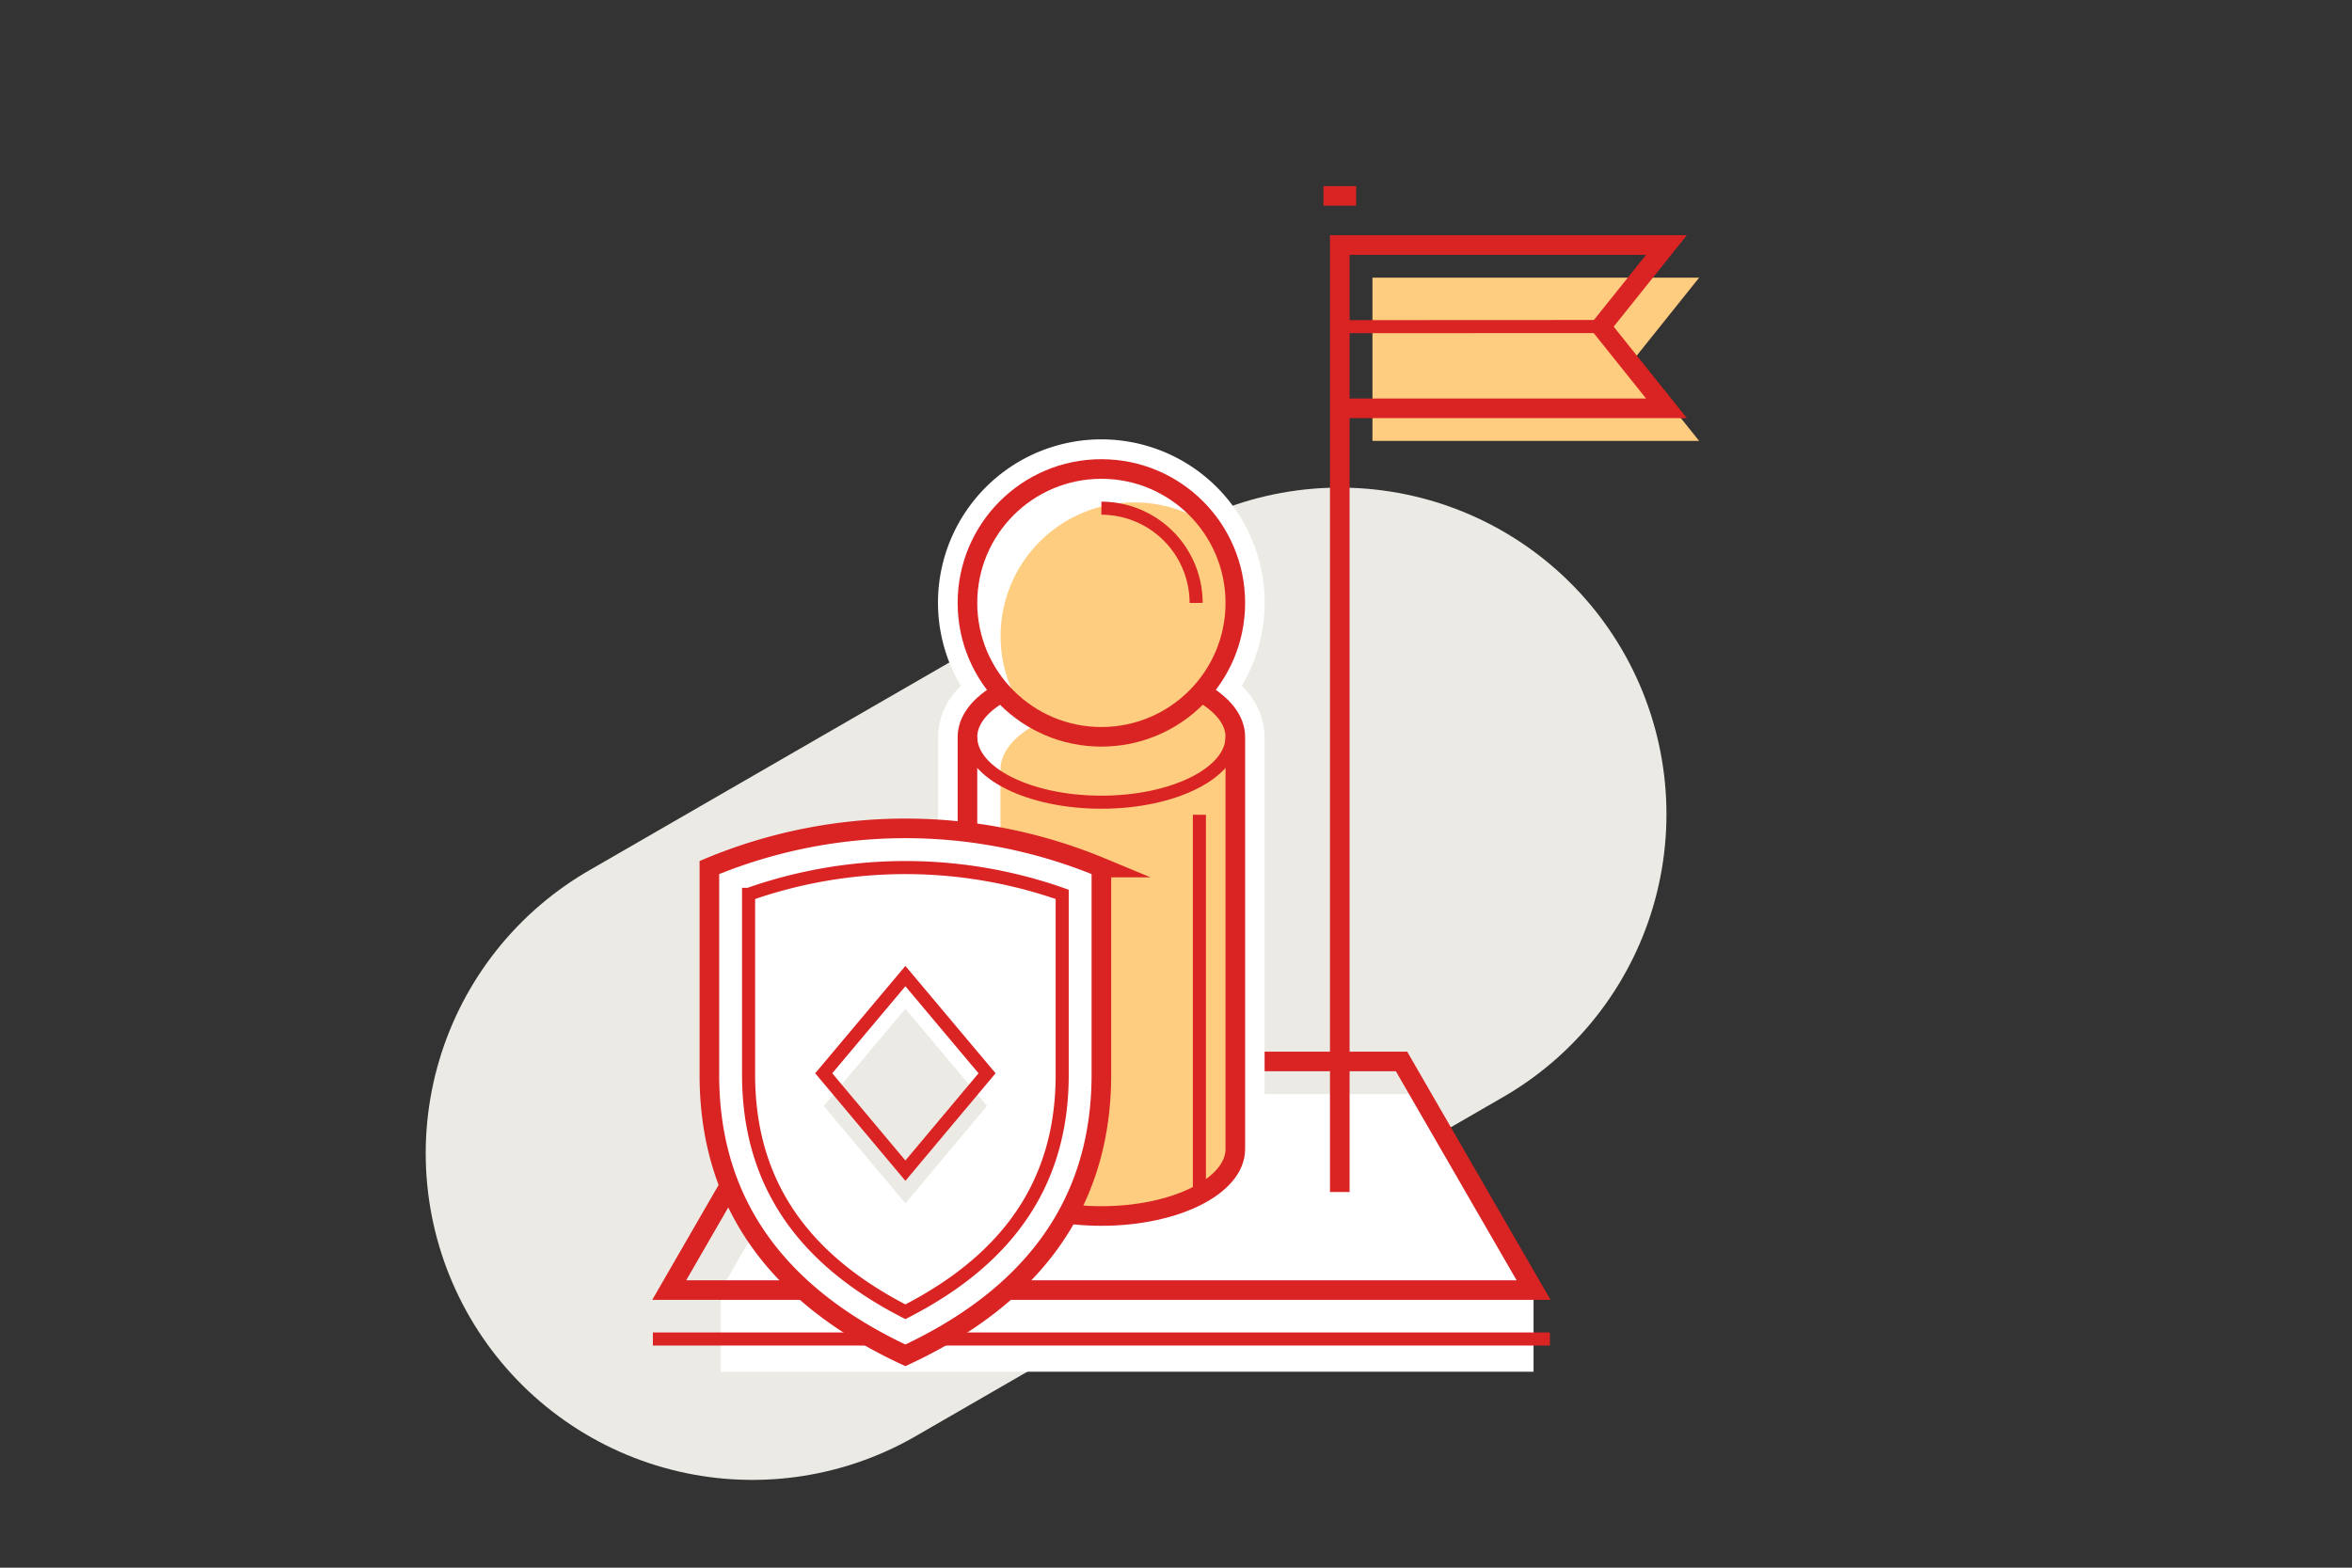
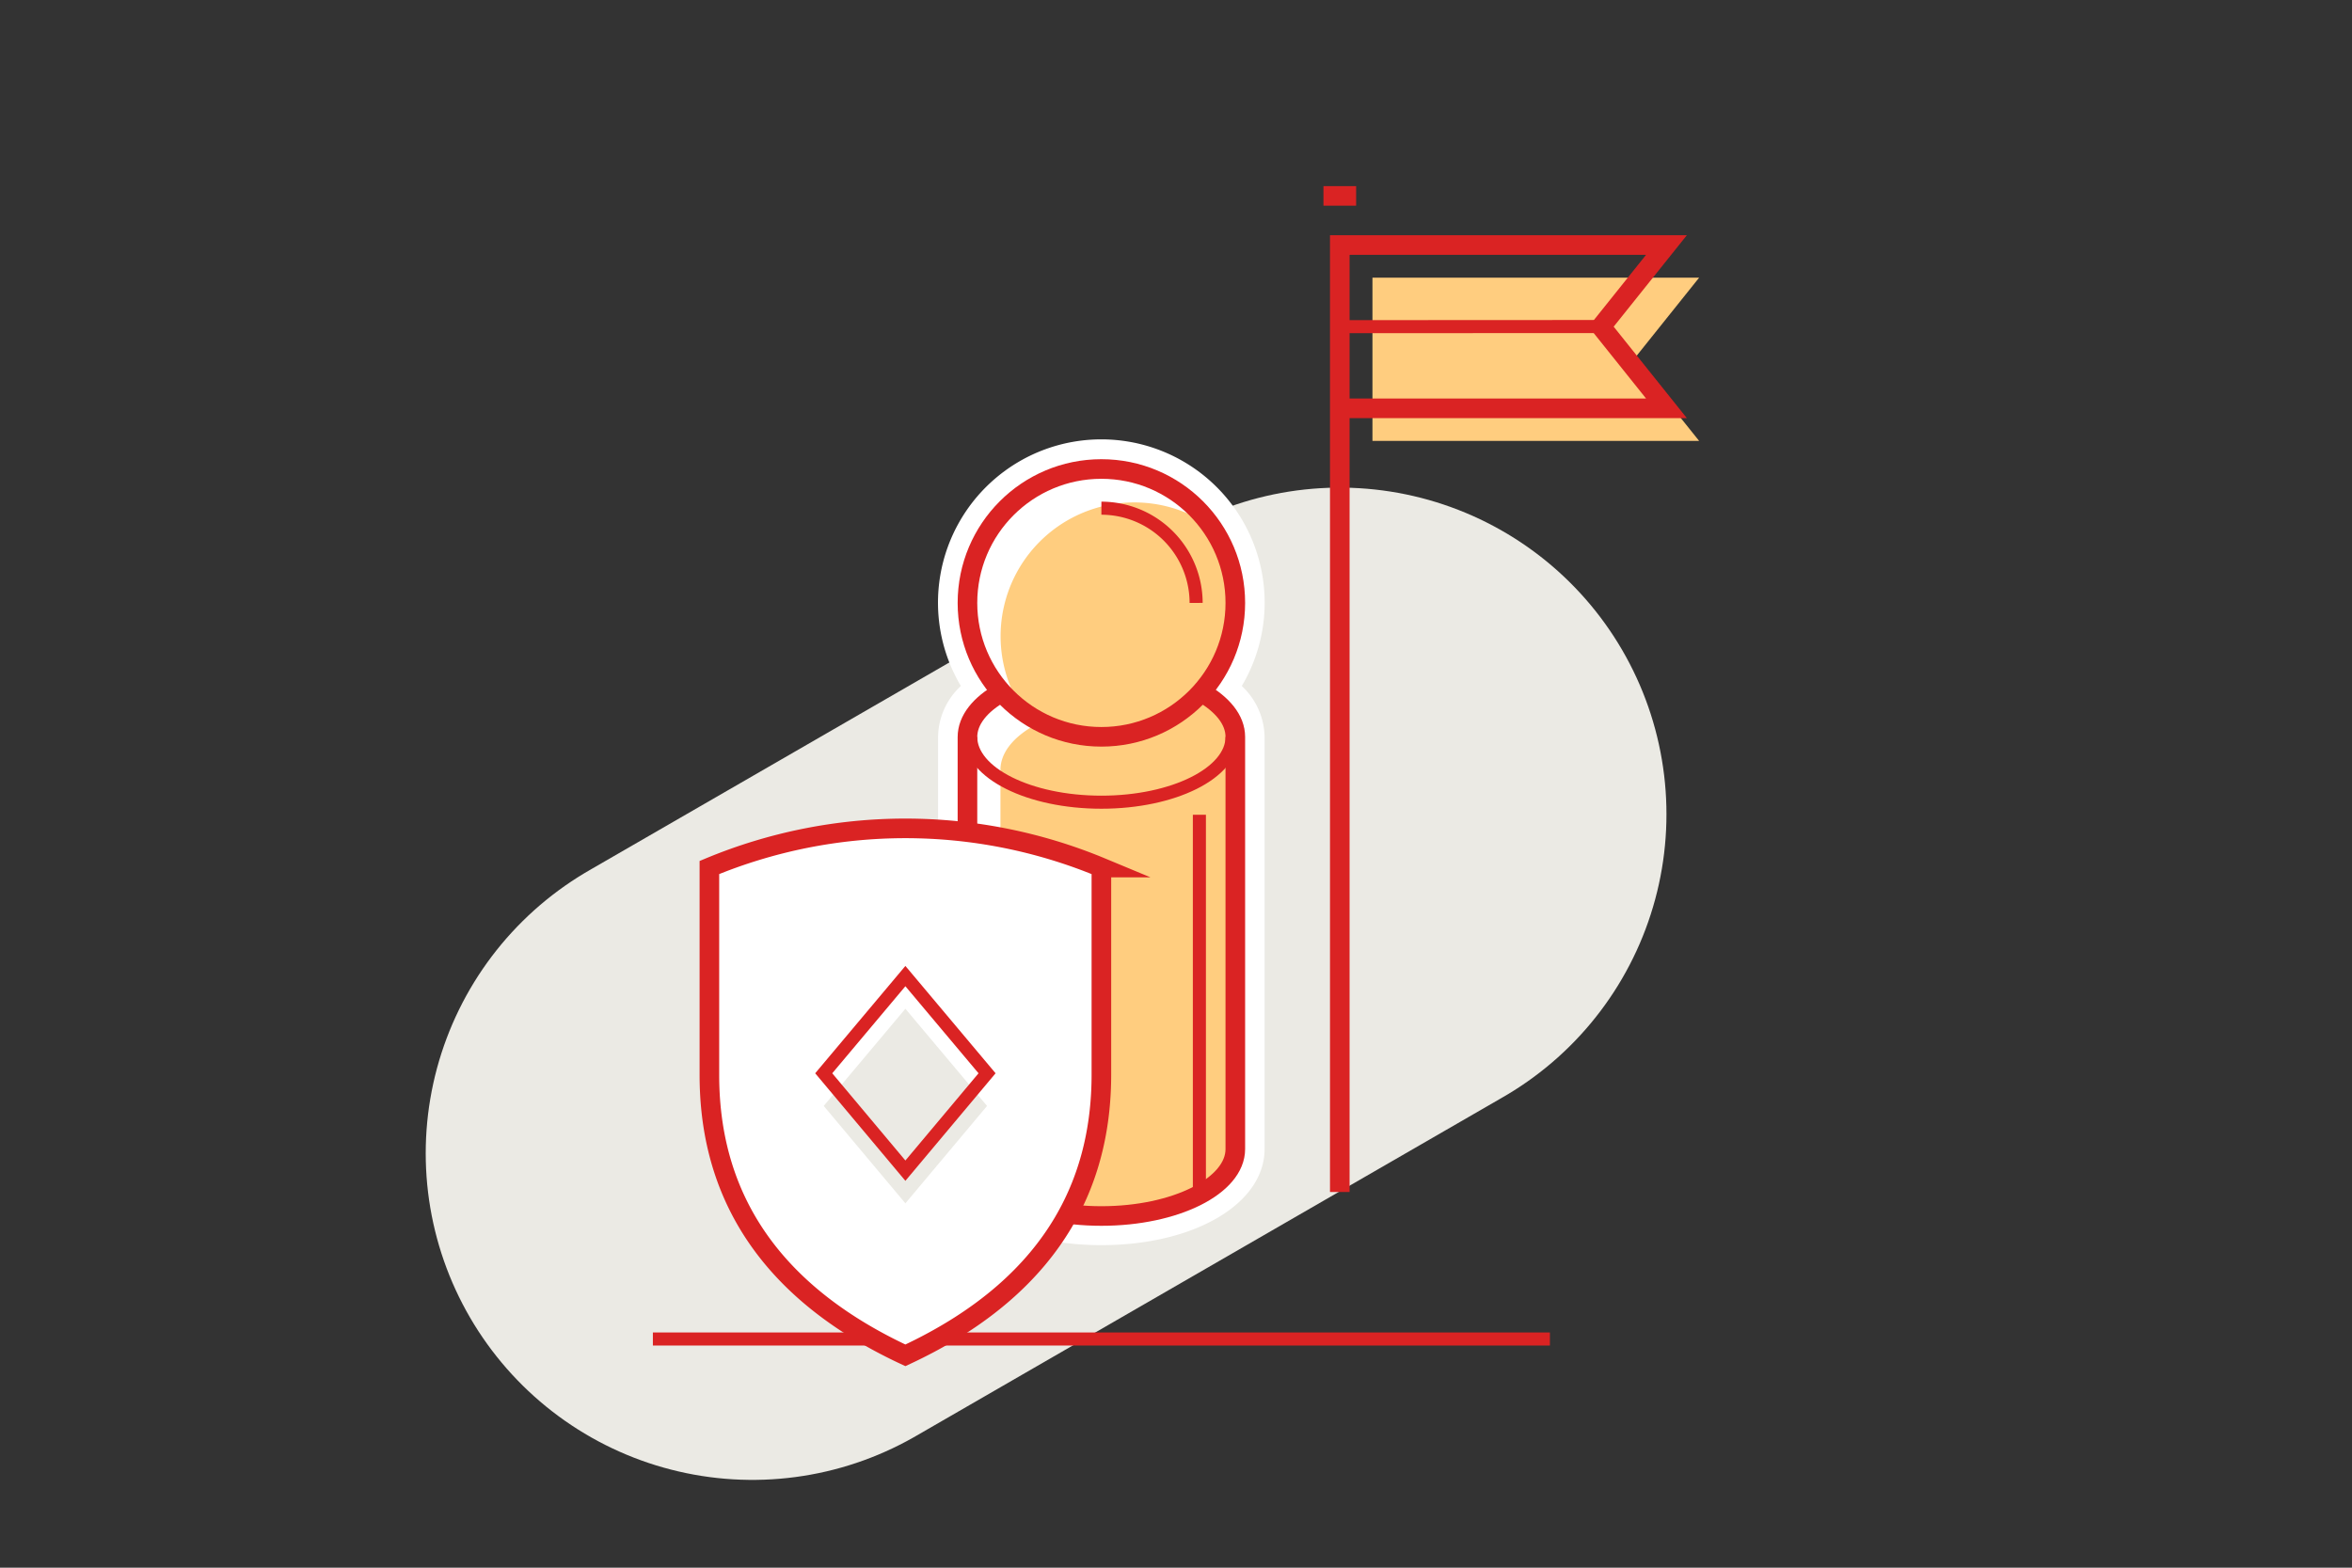
<svg xmlns="http://www.w3.org/2000/svg" viewBox="0 0 360 240">
  <rect x="0" y="0" width="360" height="240" fill="#333333" stroke="none" />
  <defs>
    <style>.cls-1,.cls-3,.cls-4{fill:none;stroke-miterlimit:10}.cls-1{stroke:#ebeae4;stroke-linecap:round;stroke-width:100px}.cls-2{fill:#fff}.cls-3,.cls-4{stroke:#da2323}.cls-3{stroke-width:3px}.cls-4{stroke-width:2px}.cls-5{fill:#ffcd7f}.cls-6{fill:#ebeae4}</style>
  </defs>
  <g id="Protekta-Illustration-25">
    <path class="cls-1" d="M115.16 176.56l89.91-51.91" />
-     <path class="cls-2" d="M127.64 167.5l-17.32 30V210h124.41v-12.5l-17.32-30h-89.77z" />
-     <path class="cls-3" d="M102.43 197.5h132.3l-20.21-35h-91.88l-20.21 35z" />
    <path class="cls-4" d="M99.93 204.99h137.3" />
    <path class="cls-2" d="M168.58 190.62c-14.25 0-25-6.34-25-14.75v-63.06a10.83 10.83 0 013.49-7.79 25 25 0 1143 0 10.91 10.91 0 013.49 7.79v63.06c.02 8.41-10.73 14.75-24.98 14.75z" />
    <path class="cls-2" d="M183.86 106a20.5 20.5 0 10-30.5 0c-3.25 1.82-5.22 4.21-5.22 6.84v63.07c0 5.66 9.18 10.25 20.5 10.25s20.5-4.59 20.5-10.25v-63.1c-.06-2.64-2.03-5.03-5.28-6.81z" />
    <path class="cls-5" d="M183.86 106a20.4 20.4 0 001.49-25.4 20.48 20.48 0 00-27 30.43c-3.25 1.82-5.22 4.21-5.22 6.84v63.03a5.57 5.57 0 00.36 1.9c3.75 2.06 9.14 3.35 15.14 3.35 11.32 0 20.5-4.59 20.5-10.25v-63.09c-.05-2.64-2.02-5.03-5.27-6.81z" />
    <path class="cls-3" d="M153.3 106c-3.25 1.82-5.22 4.21-5.22 6.84v63.07c0 5.66 9.18 10.25 20.5 10.25s20.5-4.59 20.5-10.25v-63.1c0-2.64-2-5-5.22-6.84" />
    <path class="cls-4" d="M183.58 183.12v-58.39M148.58 112.81c0 5.52 8.95 10 20 10s20-4.48 20-10" />
    <circle class="cls-3" cx="168.58" cy="92.3" r="20.5" />
    <path class="cls-4" d="M168.58 77.8a14.52 14.52 0 0114.5 14.5" />
    <path class="cls-5" d="M260.07 67.5h-50V42.51h50l-10 12.5 10 12.49z" />
    <path class="cls-4" d="M205.07 50.01l40-.02" />
    <path class="cls-3" d="M205.07 182.49v-145M255.07 62.51h-50v-25h50l-10 12.5 10 12.5zM202.57 29.99h5" />
    <path class="cls-2" d="M138.58 207.49c24.41-11.37 30-28.5 30-43v-31.68a78.09 78.09 0 00-60 0v31.75c0 14.44 5.59 31.56 30 42.93z" />
    <path class="cls-3" d="M138.58 207.49c24.41-11.37 30-28.5 30-43v-31.68a78.09 78.09 0 00-60 0v31.75c0 14.44 5.59 31.56 30 42.93z" />
-     <path class="cls-4" d="M138.58 200.82c-16.14-8.28-24-20.18-24-36.3v-27.6a72.25 72.25 0 0148 0v27.64c0 16.09-7.86 28-24 36.26z" />
    <path class="cls-6" d="M138.58 154.43l-12.5 14.88 12.5 14.91 12.5-14.91-12.5-14.88z" />
    <path class="cls-4" d="M138.58 149.43l-12.5 14.88 12.5 14.91 12.5-14.91-12.5-14.88z" />
  </g>
</svg>